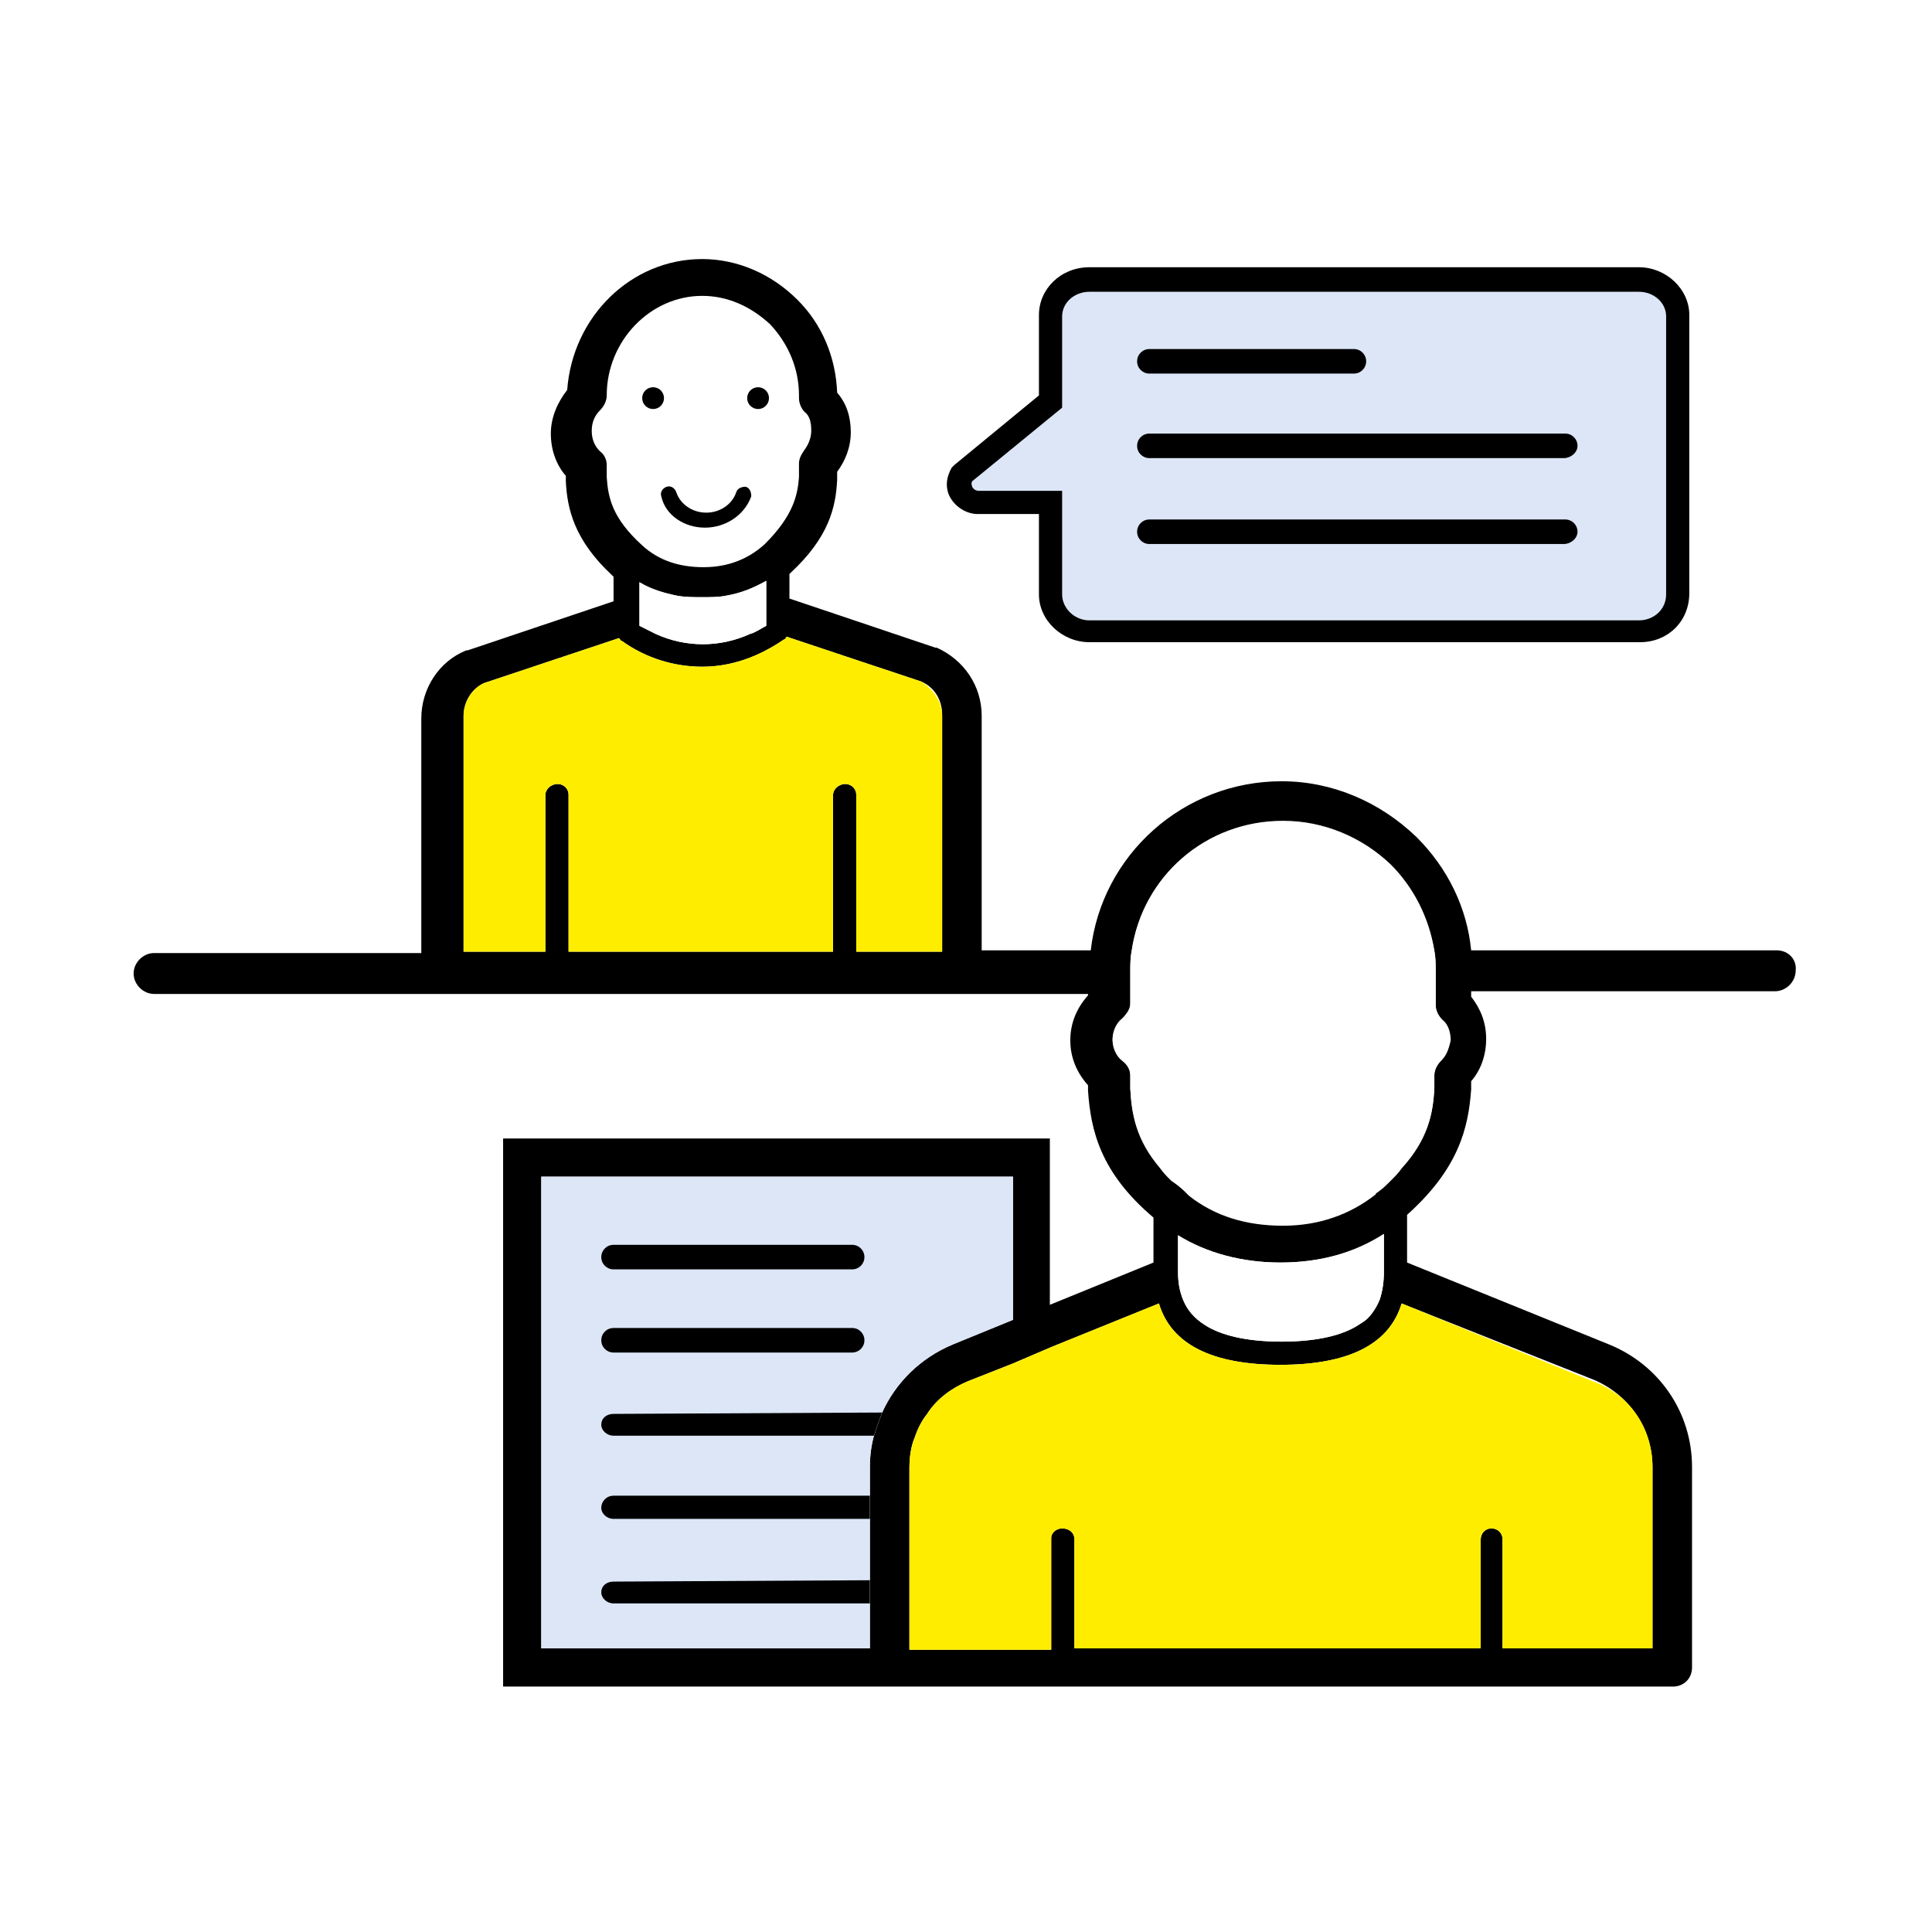
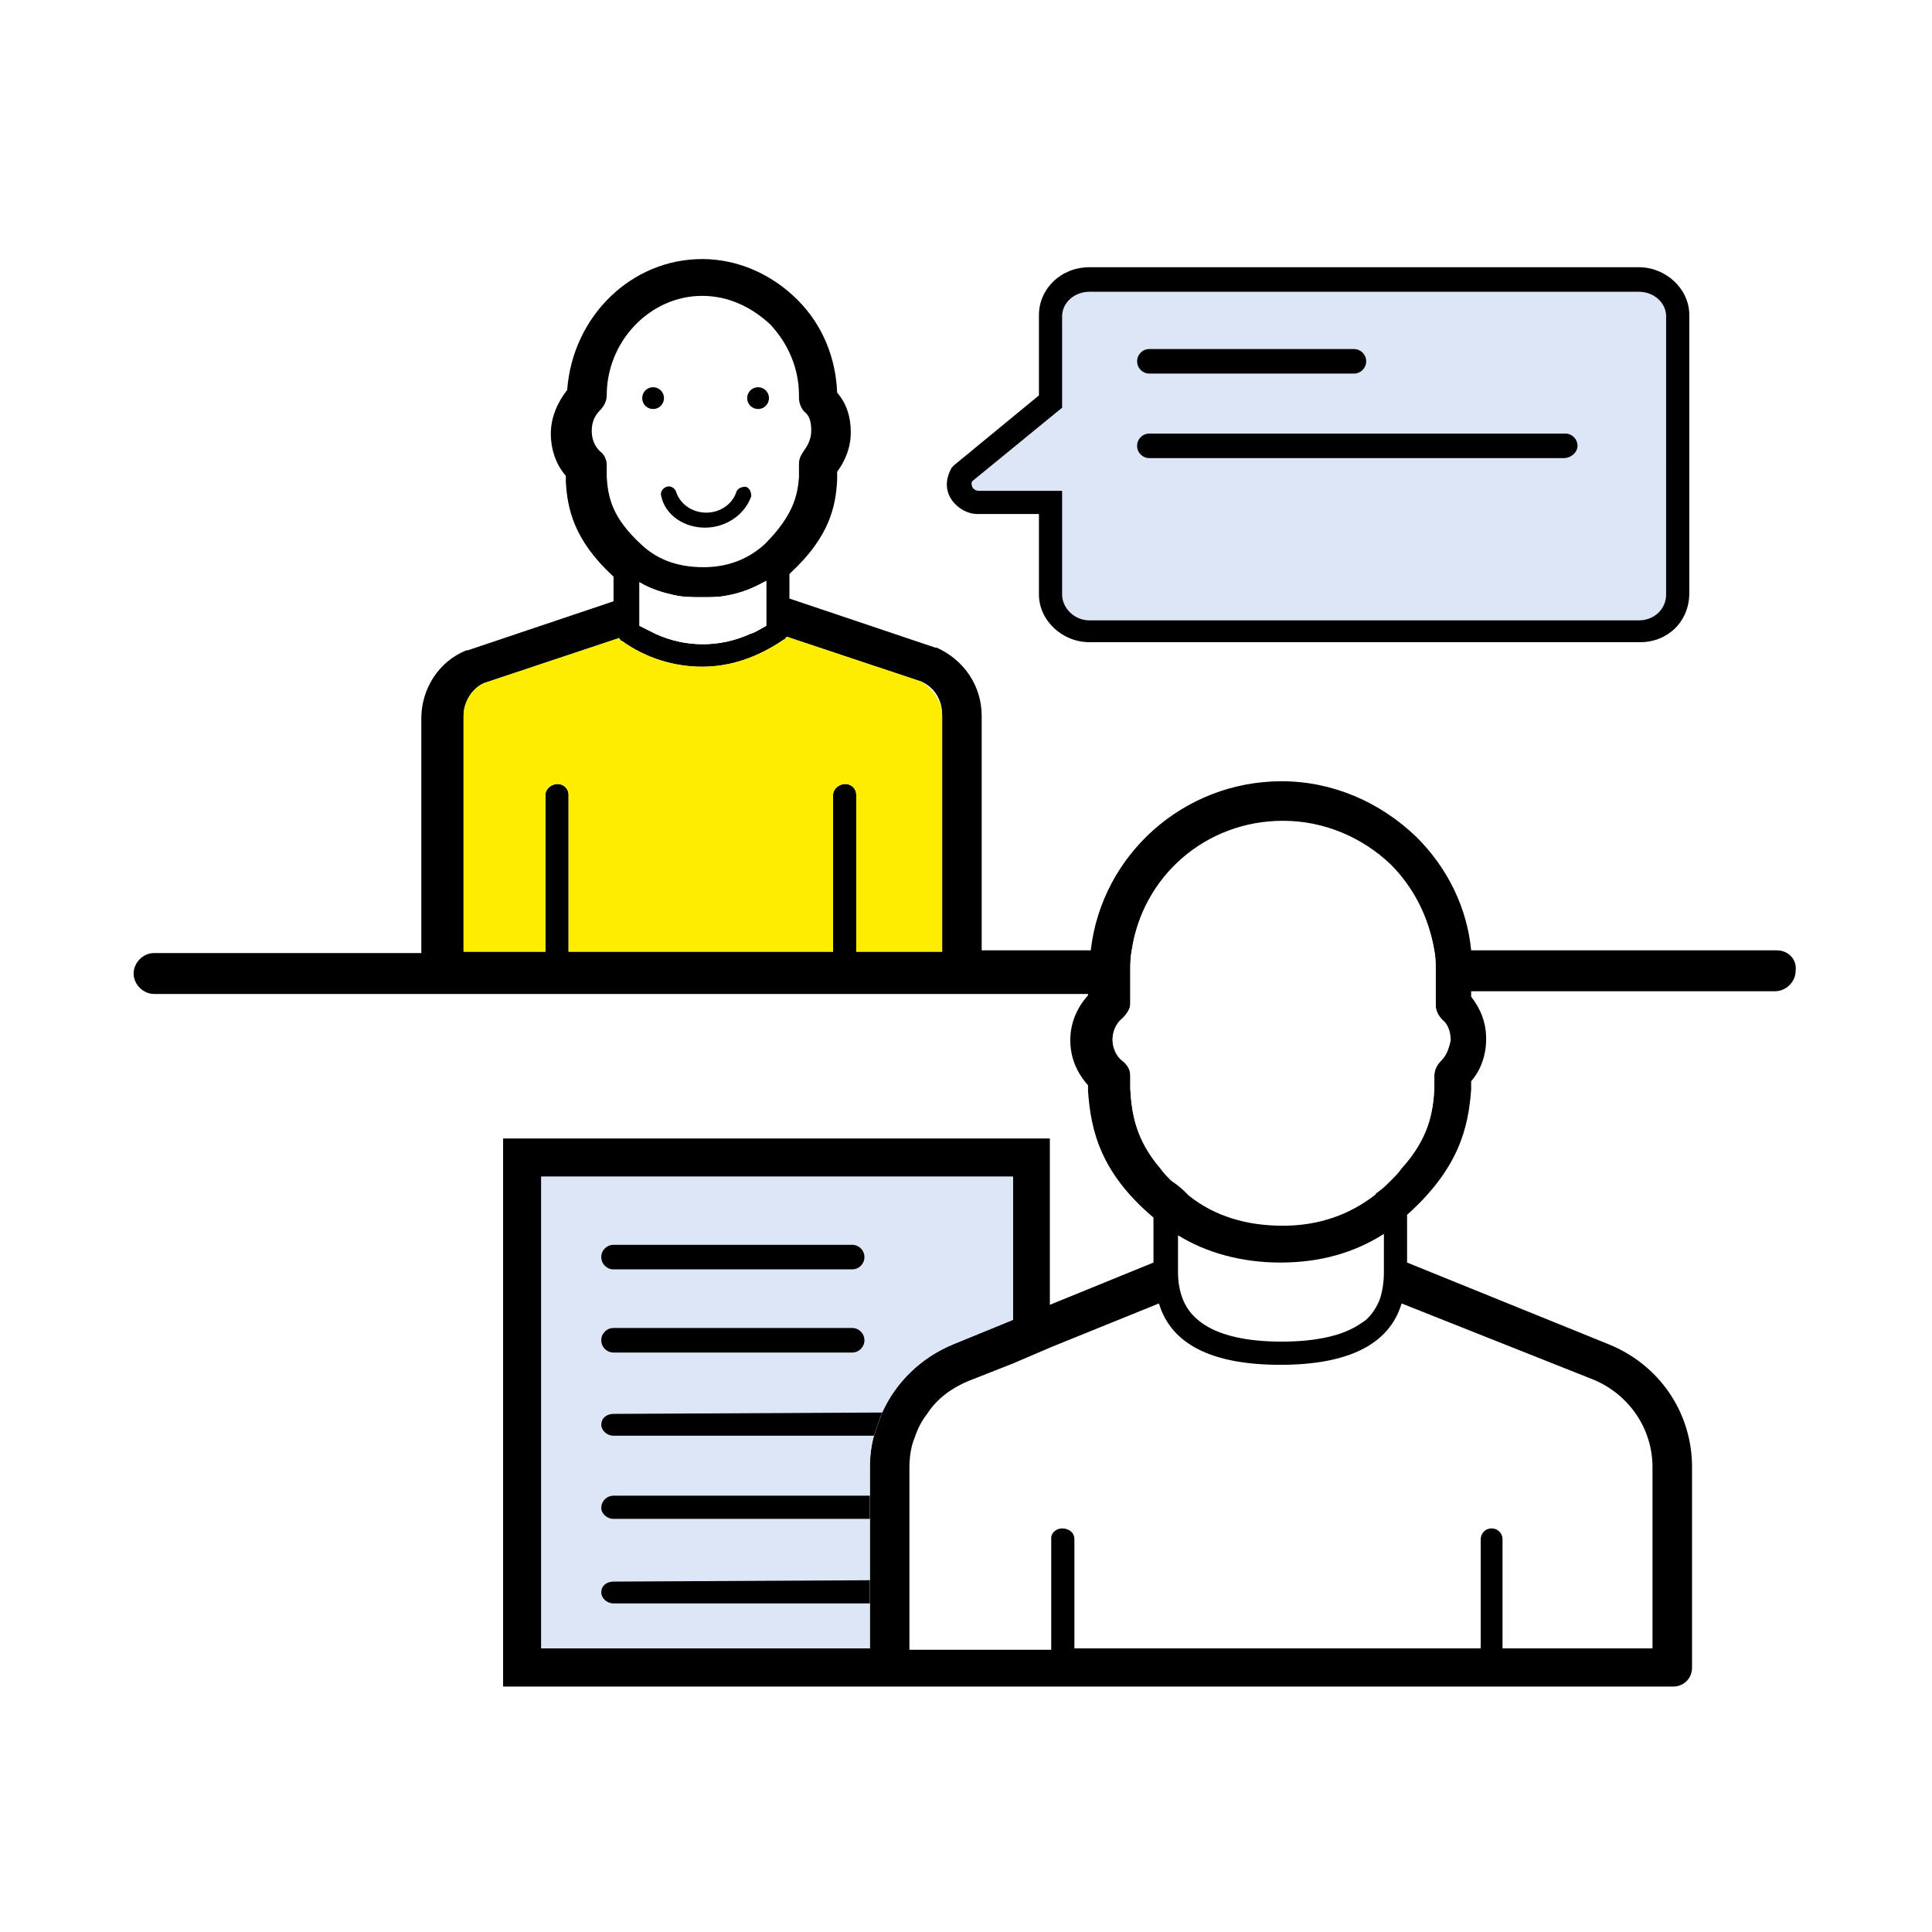
<svg xmlns="http://www.w3.org/2000/svg" id="Layer_1" x="0px" y="0px" viewBox="0 0 141.7 141.7" style="enable-background:new 0 0 141.7 141.7;" xml:space="preserve">
  <style type="text/css">	.st0{fill:#FFED00;}	.st1{fill:#FFFFFF;}	.st2{fill:#DCE6F6;}	.st3{fill:#FFFFFF;stroke:#000000;stroke-width:2.835;stroke-linecap:round;stroke-linejoin:round;stroke-miterlimit:10;}	.st4{fill:none;stroke:#000000;stroke-width:2.835;stroke-linecap:round;stroke-linejoin:round;stroke-miterlimit:10;}	.st5{fill:none;stroke:#000000;stroke-width:1.701;stroke-linecap:round;stroke-linejoin:round;stroke-miterlimit:10;}	.st6{fill:#FFFFFF;stroke:#000000;stroke-width:1.701;stroke-linecap:round;stroke-linejoin:round;stroke-miterlimit:10;}	.st7{fill:#FFFFFF;stroke:#000000;stroke-width:2.835;stroke-miterlimit:10;}</style>
  <g id="Layer_3" />
  <image style="display:none;overflow:visible;opacity:0.3;enable-background:new    ;" width="416" height="416" transform="matrix(0.633 0 0 0.633 -64.501 -67.901)" />
  <g>
    <path d="M130.3,69.7h-22.4c-0.3-3.1-1.7-6-4-8.3c-2.7-2.6-6.2-4.1-9.9-4.1c-7.2,0-13.2,5.4-14,12.4h-8V52.5c0-2.2-1.3-4.1-3.3-5  h-0.1l-10.7-3.6v-1.8L58,42c2.8-2.6,3.3-4.8,3.4-6.8c0-0.2,0-0.4,0-0.6c0.6-0.8,1-1.8,1-2.9s-0.3-2.1-1-2.9c-0.1-2.6-1.1-5-2.9-6.8  c-1.9-1.9-4.4-3-7-3c-5.2,0-9.5,4.2-9.9,9.6c-0.7,0.9-1.2,2-1.2,3.2c0,1.2,0.4,2.3,1.1,3.1c0,0.1,0,0.3,0,0.4  c0.1,2,0.6,4.3,3.4,6.9l0.1,0.1v1.8l-10.7,3.6h-0.1c-2,0.8-3.3,2.8-3.3,5v17.2H11.3c-0.8,0-1.5,0.7-1.5,1.5s0.7,1.5,1.5,1.5h68.5  V73c-0.8,0.9-1.3,2-1.3,3.3s0.5,2.4,1.3,3.3v0.1V80c0.2,2.9,0.9,6,4.8,9.3v3.3L77,95.7V83.5H36.9v40.2h85.8c0.8,0,1.4-0.6,1.4-1.4  v-14.7c0-4-2.4-7.5-6.1-9l-14.8-6v-3.5c3.8-3.4,4.5-6.4,4.7-9.2c0-0.2,0-0.4,0-0.6c0.7-0.8,1.1-1.9,1.1-3.1s-0.4-2.2-1.1-3.1  c0-0.2,0-0.3,0-0.4h22.3c0.8,0,1.5-0.7,1.5-1.5C131.8,70.4,131.2,69.7,130.3,69.7z M44.5,35c0-0.2,0-0.5,0-0.9s-0.2-0.8-0.5-1  c-0.4-0.4-0.6-0.9-0.6-1.5s0.2-1.1,0.6-1.5c0.3-0.3,0.5-0.7,0.5-1.1c0-4,3.2-7.3,7-7.3c1.9,0,3.6,0.8,5,2.1  c1.3,1.4,2.1,3.2,2.1,5.2v0.2c0,0.4,0.2,0.8,0.4,1c0.4,0.3,0.5,0.8,0.5,1.4c0,0.5-0.2,1-0.5,1.4c-0.2,0.3-0.4,0.6-0.4,1s0,0.7,0,1  c-0.1,1.3-0.4,2.8-2.5,4.9c-1.2,1.1-2.7,1.7-4.5,1.7s-3.3-0.5-4.5-1.6C44.9,38,44.6,36.5,44.5,35z M56.2,42.6v1.1v2.2  c-0.4,0.2-0.8,0.5-1.2,0.6c-2.2,1-4.7,1-6.9,0c-0.4-0.2-0.8-0.4-1.2-0.6v-3.2c0.8,0.5,1.8,0.8,2.8,1c0.6,0.1,1.2,0.1,1.8,0.1  s1.2,0,1.7-0.1C54.4,43.5,55.3,43.1,56.2,42.6z M69.1,69.8h-6.3V58.3c0-0.5-0.4-0.8-0.8-0.8c-0.5,0-0.9,0.4-0.9,0.8v11.5H41.7V58.3  c0-0.5-0.4-0.8-0.8-0.8c-0.5,0-0.9,0.4-0.9,0.8v11.5h-6V52.5c0-1,0.6-2,1.5-2.4l9.9-3.3c0.1,0.1,0.1,0.2,0.2,0.2  c1.8,1.3,3.9,1.9,5.9,1.9c2.1,0,4.1-0.7,6-2c0.1,0,0.1-0.1,0.2-0.2l9.9,3.3c0.9,0.4,1.5,1.3,1.5,2.4C69.1,52.4,69.1,69.8,69.1,69.8  z M63.8,120.9H39.7V86.3h34.6v10.5l-4.4,1.8c-2.4,1-4.2,2.8-5.2,5c-0.2,0.5-0.4,1.1-0.6,1.7c-0.2,0.7-0.3,1.5-0.3,2.3  C63.8,107.6,63.8,120.9,63.8,120.9z M77.1,122.5c0,0,0-0.1,0-0.2l0,0V122.5z M116.9,101.2c2.6,1.1,4.3,3.6,4.3,6.4v13.3h-11v-8  c0-0.5-0.4-0.8-0.8-0.8c-0.5,0-0.8,0.4-0.8,0.8v8H78.8v-8c0-0.5-0.4-0.8-0.9-0.8c-0.4,0-0.8,0.3-0.8,0.7v8.2H66.7v-13.3  c0-0.8,0.1-1.6,0.4-2.3c0.2-0.6,0.5-1.2,0.9-1.7c0.7-1.1,1.8-1.9,3-2.4l3.3-1.3l1.4-0.6l1.4-0.6l7.9-3.2c0.9,3,3.9,4.5,8.9,4.5  s8-1.5,8.9-4.5L116.9,101.2z M86.4,93.3v-2.7c2.1,1.3,4.7,2,7.5,2c2.9,0,5.4-0.7,7.6-2.1v2.8c0,0.7-0.1,1.4-0.3,2  c-0.2,0.5-0.5,1-0.9,1.4c-0.2,0.2-0.4,0.3-0.7,0.5c-1.1,0.7-2.9,1.2-5.6,1.2s-4.5-0.5-5.6-1.2c-0.8-0.5-1.3-1.1-1.6-1.8  C86.5,94.7,86.4,94,86.4,93.3z M105.7,77.7c-0.3,0.3-0.5,0.7-0.5,1.1s0,0.8,0,1c-0.1,1.7-0.4,3.6-2.4,5.8c-0.2,0.3-0.5,0.6-0.8,0.9  s-0.6,0.6-0.9,0.8c-0.1,0.1-0.2,0.1-0.2,0.2c-1.9,1.5-4.2,2.3-6.8,2.3c-2.7,0-5-0.7-6.9-2.2c-0.1-0.1-0.2-0.2-0.3-0.3  c-0.3-0.3-0.7-0.6-1-0.8c-0.3-0.3-0.6-0.6-0.8-0.9c-1.8-2.1-2.1-4-2.2-5.8v-0.4c0-0.2,0-0.4,0-0.6c0-0.4-0.2-0.8-0.6-1.1  c-0.4-0.3-0.7-0.9-0.7-1.5s0.3-1.2,0.7-1.5c0.3-0.3,0.6-0.7,0.6-1.1c0-0.3,0-0.6,0-0.9c0-0.9,0-1.4,0-1.5c0-0.5,0-1,0.1-1.5  c0.8-5.4,5.4-9.5,11.1-9.5c3,0,5.8,1.2,7.9,3.2c1.7,1.7,2.8,3.9,3.2,6.3c0.1,0.5,0.1,1,0.1,1.6c0,0,0,0.6,0,1.4c0,0.3,0,0.6,0,1  s0.2,0.8,0.5,1.1c0.4,0.3,0.6,0.9,0.6,1.5C106.3,76.8,106.1,77.4,105.7,77.7z" />
  </g>
  <g>
    <path class="st0" d="M69.1,52.5v17.3h-6.3V58.3c0-0.5-0.4-0.8-0.8-0.8c-0.5,0-0.9,0.4-0.9,0.8v11.5H41.7V58.3  c0-0.5-0.4-0.8-0.8-0.8c-0.5,0-0.9,0.4-0.9,0.8v11.5h-6V52.5c0-1,0.6-2,1.5-2.4l9.9-3.3c0.1,0.1,0.1,0.2,0.2,0.2  c1.8,1.3,3.9,1.9,5.9,1.9c2.1,0,4.1-0.7,6-2c0.1,0,0.1-0.1,0.2-0.2l9.9,3.3C68.5,50.6,69.1,51.5,69.1,52.5z" />
    <path class="st1" d="M56.2,42.6v1.1v2.2c-0.4,0.2-0.8,0.5-1.2,0.6c-2.2,1-4.7,1-6.9,0c-0.4-0.2-0.8-0.4-1.2-0.6v-3.2  c0.8,0.5,1.8,0.8,2.8,1c0.6,0.1,1.2,0.1,1.8,0.1s1.2,0,1.7-0.1C54.4,43.5,55.3,43.1,56.2,42.6z" />
  </g>
  <g>
    <path class="st2" d="M74.3,86.3v10.5l-4.4,1.8c-2.4,1-4.2,2.8-5.2,5c-0.2,0.5-0.4,1.1-0.6,1.7c-0.2,0.7-0.3,1.5-0.3,2.3v13.3H39.7  V86.3H74.3z" />
    <path d="M77.1,112.9v8l0,0v-8.2C77.1,112.8,77.1,112.8,77.1,112.9z M77.1,122.3c0,0.1,0,0.1,0,0.2V122.3L77.1,122.3z" />
  </g>
  <g>
    <path d="M62.5,99.2H45c-0.5,0-0.9-0.4-0.9-0.9s0.4-0.9,0.9-0.9h17.5c0.5,0,0.9,0.4,0.9,0.9S63,99.2,62.5,99.2z" />
  </g>
  <g>
    <path d="M62.5,93.1H45c-0.5,0-0.9-0.4-0.9-0.9s0.4-0.9,0.9-0.9h17.5c0.5,0,0.9,0.4,0.9,0.9S63,93.1,62.5,93.1z" />
  </g>
  <g>
    <path d="M64.7,103.6c-0.2,0.5-0.4,1.1-0.6,1.7H45c-0.5,0-0.9-0.4-0.9-0.8c0-0.5,0.4-0.8,0.9-0.8L64.7,103.6L64.7,103.6z" />
  </g>
  <g>
    <path d="M63.8,109.7v1.7H45c-0.5,0-0.9-0.4-0.9-0.8c0-0.5,0.4-0.9,0.9-0.9C45,109.7,63.8,109.7,63.8,109.7z" />
  </g>
  <g>
    <path d="M63.8,115.9v1.7H45c-0.5,0-0.9-0.4-0.9-0.8c0-0.5,0.4-0.8,0.9-0.8L63.8,115.9L63.8,115.9z" />
  </g>
  <g>
-     <path class="st0" d="M121.2,107.6v13.3h-11v-8c0-0.5-0.4-0.8-0.8-0.8c-0.5,0-0.8,0.4-0.8,0.8v8H78.8v-8c0-0.5-0.4-0.8-0.9-0.8  c-0.4,0-0.8,0.3-0.8,0.7c0,0,0,0.1,0,0.2v8H66.7v-13.3c0-0.8,0.1-1.6,0.4-2.3c0.2-0.6,0.5-1.2,0.9-1.7c0.7-1.1,1.8-1.9,3-2.4  l3.3-1.3l1.4-0.6l1.4-0.6l7.9-3.2c0.9,3,3.9,4.5,8.9,4.5s8-1.5,8.9-4.5l14,5.7C119.6,102.3,121.2,104.8,121.2,107.6z" />
    <path class="st0" d="M77.1,112.9v8l0,0v-8.2C77.1,112.8,77.1,112.8,77.1,112.9z" />
-     <path d="M77.1,122.3c0,0.1,0,0.1,0,0.2V122.3L77.1,122.3z" />
  </g>
  <g>
-     <path d="M77.1,112.7v8.2l0,0v-8C77.1,112.8,77.1,112.8,77.1,112.7z" />
    <path d="M77.1,122.3v0.2C77.1,122.4,77.1,122.4,77.1,122.3L77.1,122.3z" />
  </g>
  <g>
-     <path class="st1" d="M101.5,90.5v2.8c0,0.7-0.1,1.4-0.3,2c-0.2,0.5-0.5,1-0.9,1.4c-0.2,0.2-0.4,0.3-0.7,0.5  c-1.1,0.7-2.9,1.2-5.6,1.2s-4.5-0.5-5.6-1.2c-0.8-0.5-1.3-1.1-1.6-1.8c-0.3-0.7-0.4-1.4-0.4-2.1v-2.7c2.1,1.3,4.7,2,7.5,2  C96.8,92.6,99.4,91.9,101.5,90.5z" />
-   </g>
+     </g>
  <g>
    <circle cx="55.6" cy="29.2" r="0.8" />
  </g>
  <g>
    <circle cx="47.9" cy="29.2" r="0.8" />
  </g>
  <g>
    <g>
      <path d="M51.7,38.7c-1.5,0-2.9-0.9-3.2-2.3c-0.1-0.3,0.1-0.6,0.4-0.7c0.3-0.1,0.6,0.1,0.7,0.4c0.3,0.9,1.2,1.5,2.2,1.5   s1.9-0.6,2.2-1.5c0.1-0.3,0.4-0.4,0.7-0.4c0.3,0.1,0.4,0.4,0.4,0.7C54.6,37.8,53.2,38.7,51.7,38.7z" />
    </g>
  </g>
  <path d="M283.6,70.2h-97.7h-18.8h-2.5c-0.8,0-1.5,0.7-1.5,1.5s0.7,1.5,1.5,1.5h2.5h18.8h97.7c0.8,0,1.5-0.7,1.5-1.5 S284.4,70.2,283.6,70.2z" />
  <g>
    <path class="st1" d="M106.3,76.3c0,0.6-0.2,1.1-0.6,1.5c-0.3,0.3-0.5,0.7-0.5,1.1s0,0.8,0,1c-0.1,1.7-0.4,3.6-2.4,5.8  c-0.2,0.3-0.5,0.6-0.8,0.9s-0.6,0.6-0.9,0.8c-0.1,0.1-0.2,0.1-0.2,0.2c-1.9,1.5-4.2,2.3-6.8,2.3c-2.7,0-5-0.7-6.9-2.2  c-0.1-0.1-0.2-0.2-0.3-0.3c-0.3-0.3-0.7-0.6-1-0.8c-0.3-0.3-0.6-0.6-0.8-0.9c-1.8-2.1-2.1-4-2.2-5.8v-0.4c0-0.2,0-0.4,0-0.6  c0-0.4-0.2-0.8-0.6-1.1c-0.4-0.3-0.7-0.9-0.7-1.5s0.3-1.2,0.7-1.5c0.3-0.3,0.6-0.7,0.6-1.1c0-0.3,0-0.6,0-0.9c0-0.9,0-1.4,0-1.5  c0-0.5,0-1,0.1-1.5c0.8-5.4,5.4-9.5,11.1-9.5c3,0,5.8,1.2,7.9,3.2c1.7,1.7,2.8,3.9,3.2,6.3c0.1,0.5,0.1,1,0.1,1.6c0,0,0,0.6,0,1.4  c0,0.3,0,0.6,0,1s0.2,0.8,0.5,1.1C106.1,75.2,106.3,75.7,106.3,76.3z" />
  </g>
  <path class="st3" d="M261,76.7c0,1-0.4,1.9-1.1,2.5c0,0.4,0,0.8,0,1.1c-0.2,2.5-0.8,5.4-4.9,8.7c-1.8,1.5-4.3,2.6-7.7,2.6 s-5.9-1-7.7-2.5c-4.2-3.3-4.7-6.3-4.9-8.8c0-0.3,0-0.6,0-1c-0.8-0.6-1.3-1.6-1.3-2.7s0.5-2.1,1.3-2.7c0-1.3,0-2.3,0-2.3 c0-6.9,5.6-12.5,12.6-12.5c3.5,0,6.6,1.4,8.9,3.7s3.7,5.4,3.7,8.8c0,0,0,1.1,0,2.5C260.6,74.7,261,75.7,261,76.7z" />
  <path class="st4" d="M214.3,32.1c0,0.9-0.4,1.8-0.9,2.4c0,0.4,0,0.8,0,1.1c-0.1,1.6-0.5,3.5-3,5.8c-1.2,1.2-3,2.1-5.5,2.1 s-4.2-0.8-5.5-2c-2.6-2.3-2.9-4.2-3-5.9c0-0.2,0-0.5,0-0.9c-0.7-0.6-1.1-1.5-1.1-2.5s0.5-2,1.1-2.5l0,0c0-4.8,3.8-8.7,8.5-8.7 c2.3,0,4.4,1,6,2.6c1.5,1.6,2.5,3.8,2.5,6.2c0,0,0,0.1,0,0.2C213.9,30.3,214.3,31.1,214.3,32.1z" />
  <path class="st4" d="M223.8,52.9v18.7H216h-22.3h-7.8V52.9c0-1.6,1-3.1,2.4-3.7l11.1-3.7h10.9l11.1,3.7 C222.9,49.9,223.8,51.3,223.8,52.9z" />
  <line class="st5" x1="194.1" y1="58.7" x2="194.1" y2="71.3" />
  <path class="st6" d="M210.3,41.3v2.6v2.8c-1.6,1.2-3.5,1.8-5.5,1.8s-3.8-0.6-5.5-1.8l0,0v-5.3c1.2,1.1,3,2,5.5,2 C207.3,43.4,209.1,42.5,210.3,41.3z" />
  <line class="st5" x1="215.2" y1="58.7" x2="215.2" y2="71.3" />
  <path class="st4" d="M269,23.7v19.8c0,1.7-1.3,3-3,3h-37.7c-1.6,0-3-1.3-3-3v-5.7h-5.1c-0.7,0-0.9-0.8-0.4-1.2l5.5-4.2v-8.7 c0-1.6,1.3-3,3-3H266C267.7,20.7,269,22.1,269,23.7z" />
  <rect x="191.5" y="85.3" class="st7" width="37.4" height="37.4" />
  <line class="st4" x1="261.6" y1="37.6" x2="232.6" y2="37.6" />
  <line class="st5" x1="215.8" y1="98.7" x2="198.2" y2="98.7" />
  <line class="st5" x1="215.8" y1="92.6" x2="198.2" y2="92.6" />
  <line class="st5" x1="223.3" y1="104.9" x2="198.2" y2="104.9" />
  <line class="st5" x1="223.3" y1="111" x2="198.2" y2="111" />
  <line class="st5" x1="223.3" y1="117.1" x2="198.2" y2="117.1" />
  <line class="st4" x1="250.2" y1="29.6" x2="232.6" y2="29.6" />
  <path class="st3" d="M275.9,108v14.7h-57.4V108c0-3.4,2.1-6.4,5.2-7.7l15.8-6.4v0.7c0,0.9,0.7,1.6,1.6,1.6h12.3 c0.9,0,1.6-0.7,1.6-1.6v-0.7l15.8,6.4C273.9,101.6,275.9,104.6,275.9,108z" />
  <line class="st5" x1="231.2" y1="113.3" x2="231.2" y2="122.7" />
  <line class="st5" x1="262.7" y1="113.3" x2="262.7" y2="122.7" />
  <path class="st4" d="M255,89v5.6c0,0.9-0.7,1.6-1.6,1.6h-12.3c-0.9,0-1.6-0.7-1.6-1.6v-5.5c1.8,1.4,4.3,2.5,7.7,2.5 C250.6,91.6,253.1,90.5,255,89z" />
  <circle cx="208.8" cy="29.6" r="0.8" />
  <circle cx="201.1" cy="29.6" r="0.8" />
  <g>
    <path d="M205,39.1c-1.5,0-2.9-0.9-3.2-2.3c-0.1-0.3,0.1-0.6,0.4-0.7c0.3-0.1,0.6,0.1,0.7,0.4c0.3,0.9,1.2,1.5,2.2,1.5  s1.9-0.6,2.2-1.5c0.1-0.3,0.4-0.4,0.7-0.4c0.3,0.1,0.4,0.4,0.4,0.7C207.9,38.2,206.5,39.1,205,39.1z" />
  </g>
  <g>
    <path class="st2" d="M123.1,23.2v20.4c0,1.5-1.3,2.7-2.8,2.7H79.9c-1.6,0-2.8-1.2-2.8-2.7v-6.8h-5.3c-1.1,0-1.8-1.2-1.2-2.1  l6.5-5.3v-6.3c0-1.5,1.3-2.7,2.8-2.7h40.3C121.8,20.5,123.1,21.7,123.1,23.2z" />
    <path d="M120.3,47.1H79.9c-2,0-3.7-1.6-3.7-3.5v-5.9h-4.5c-0.8,0-1.6-0.5-2-1.2c-0.4-0.7-0.3-1.5,0.1-2.2l0.2-0.2l6.2-5.1v-5.9  c0-1.9,1.6-3.5,3.7-3.5h40.3c2,0,3.7,1.6,3.7,3.5v20.4C123.9,45.6,122.3,47.1,120.3,47.1z M71.3,35.3c-0.1,0.2,0,0.3,0,0.4  c0.1,0.2,0.3,0.3,0.5,0.3h6.1v7.6c0,1,0.9,1.9,2,1.9h40.3c1.1,0,2-0.8,2-1.9V23.2c0-1-0.9-1.8-2-1.8H79.9c-1.1,0-2,0.8-2,1.8v6.7  L71.3,35.3z" />
  </g>
  <g>
    <path d="M99.3,27.4h-15c-0.5,0-0.9-0.4-0.9-0.9s0.4-0.9,0.9-0.9h15c0.5,0,0.9,0.4,0.9,0.9S99.8,27.4,99.3,27.4z" />
  </g>
  <g>
    <path d="M114.7,33.6H84.3c-0.5,0-0.9-0.4-0.9-0.9s0.4-0.9,0.9-0.9h30.5c0.5,0,0.9,0.4,0.9,0.9S115.2,33.6,114.7,33.6z" />
  </g>
  <g>
-     <path d="M114.7,39.9H84.3c-0.5,0-0.9-0.4-0.9-0.9s0.4-0.9,0.9-0.9h30.5c0.5,0,0.9,0.4,0.9,0.9S115.2,39.9,114.7,39.9z" />
-   </g>
+     </g>
</svg>